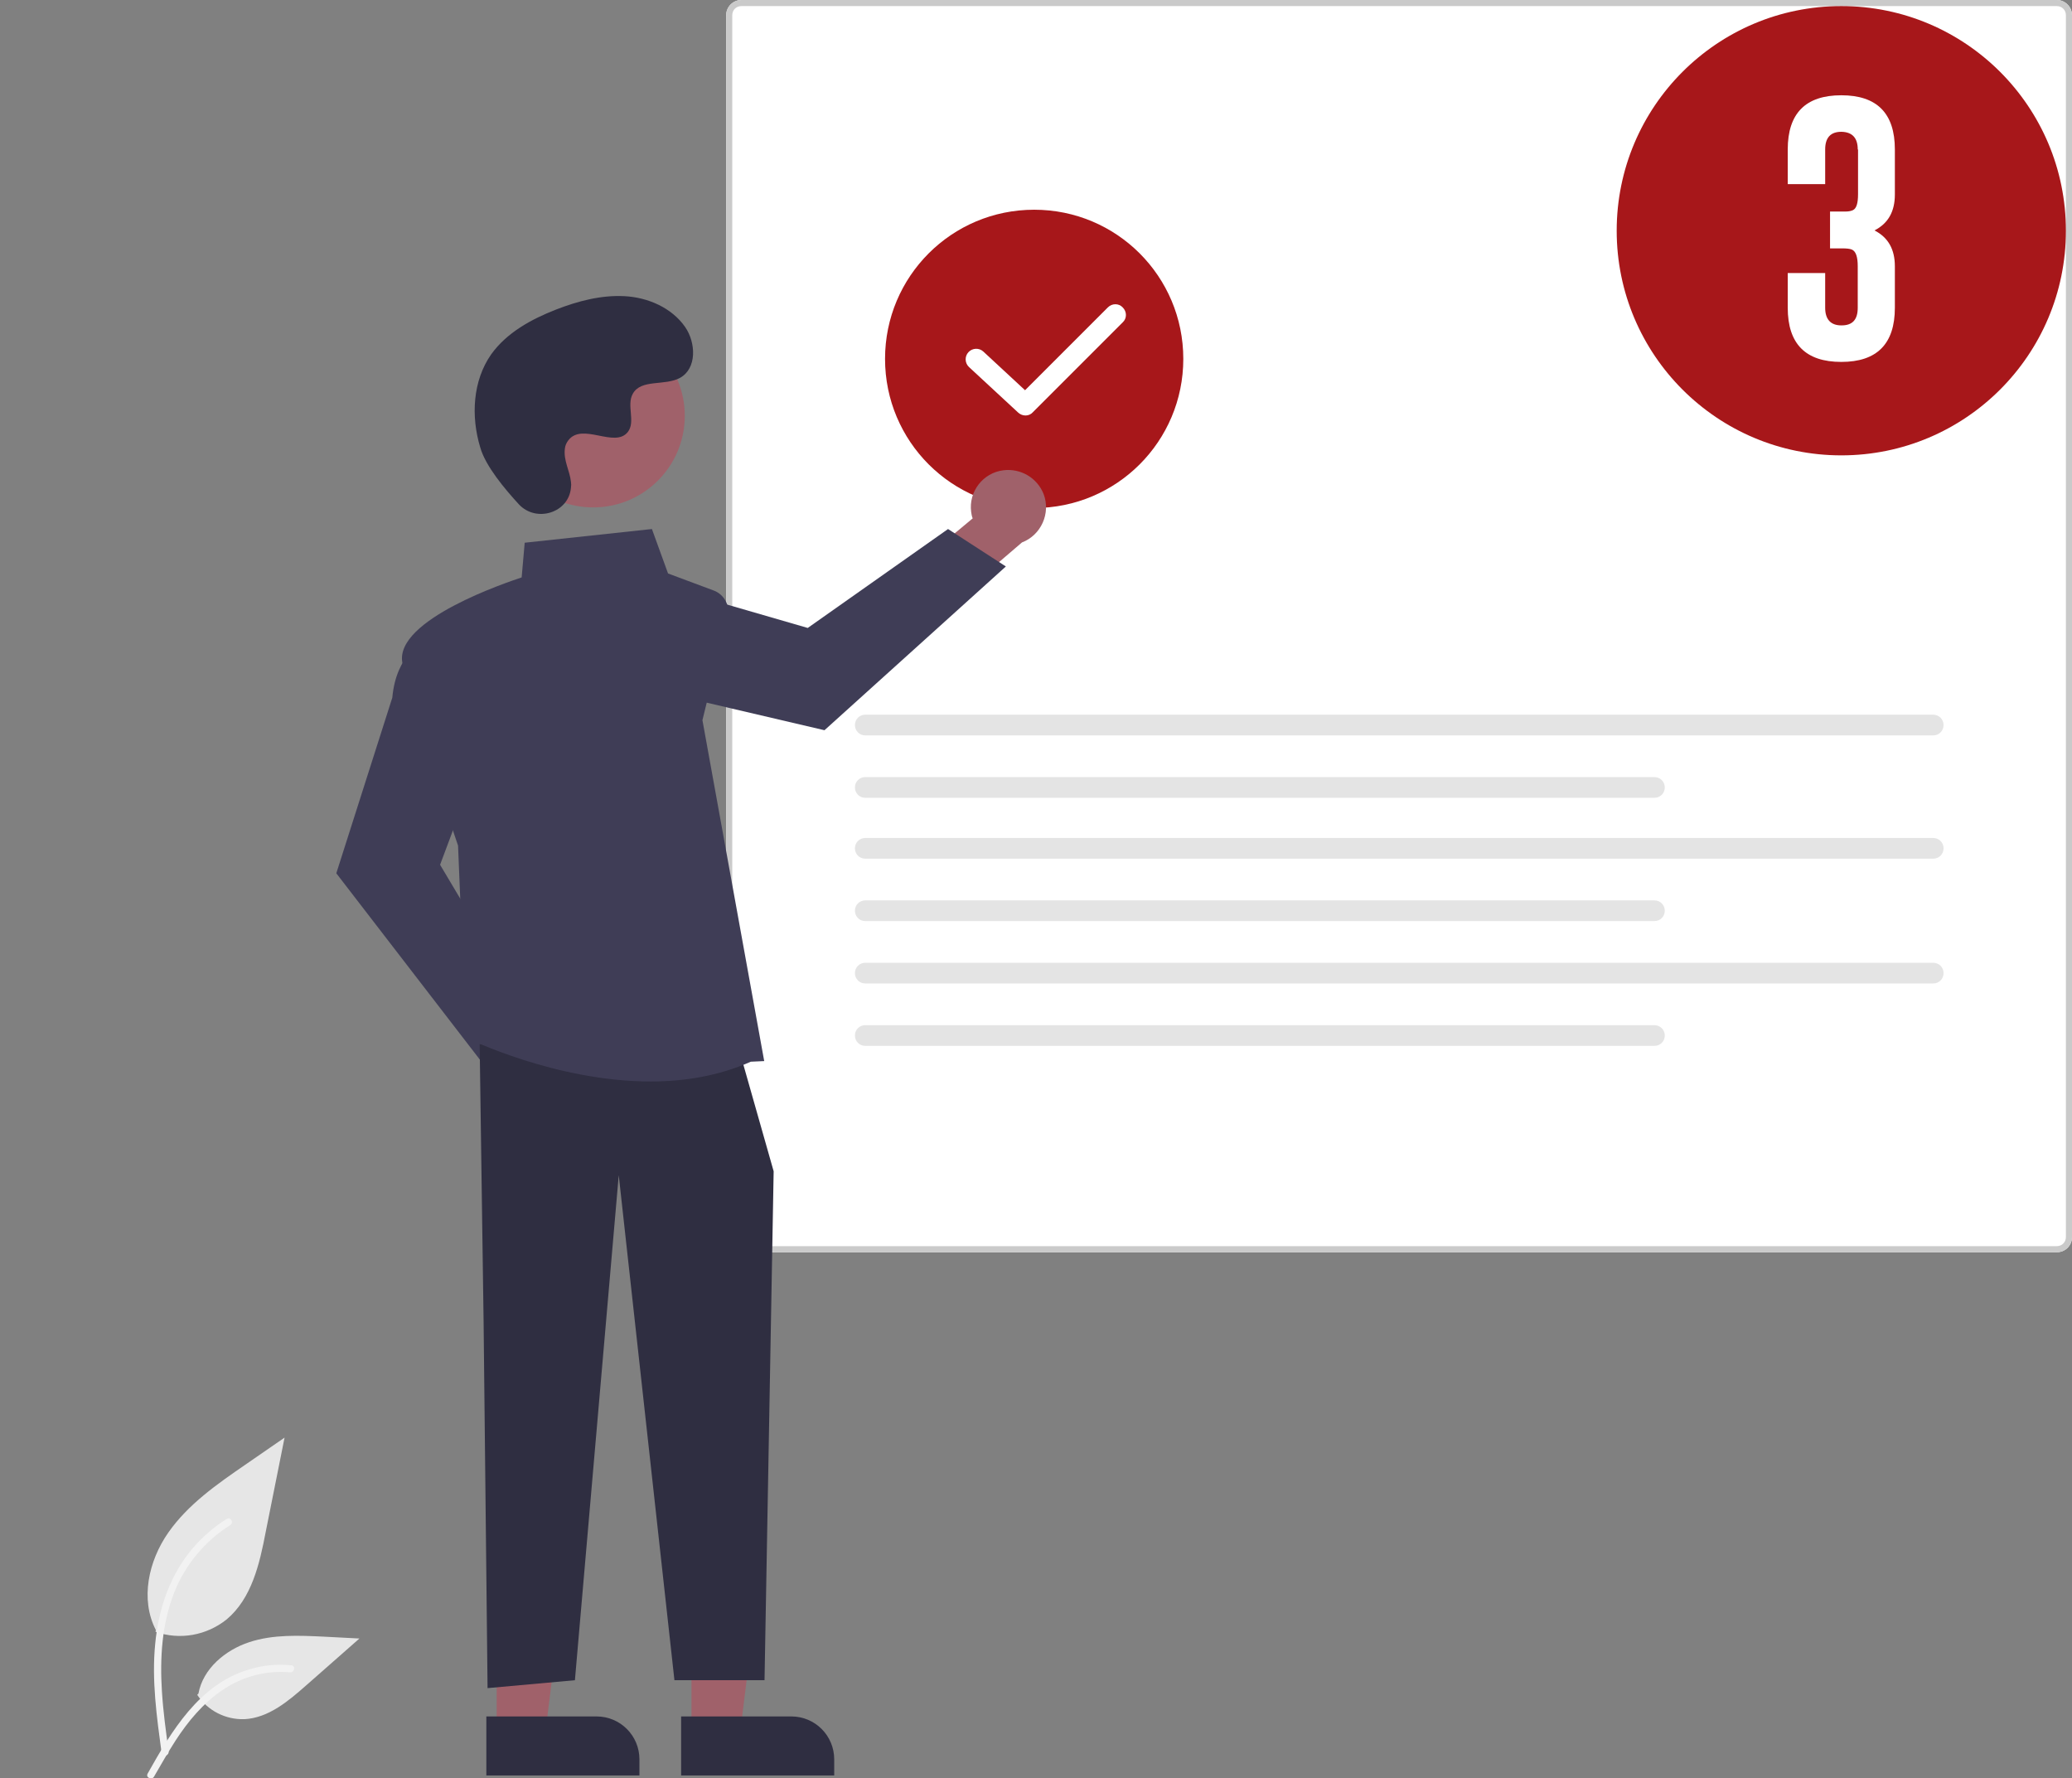
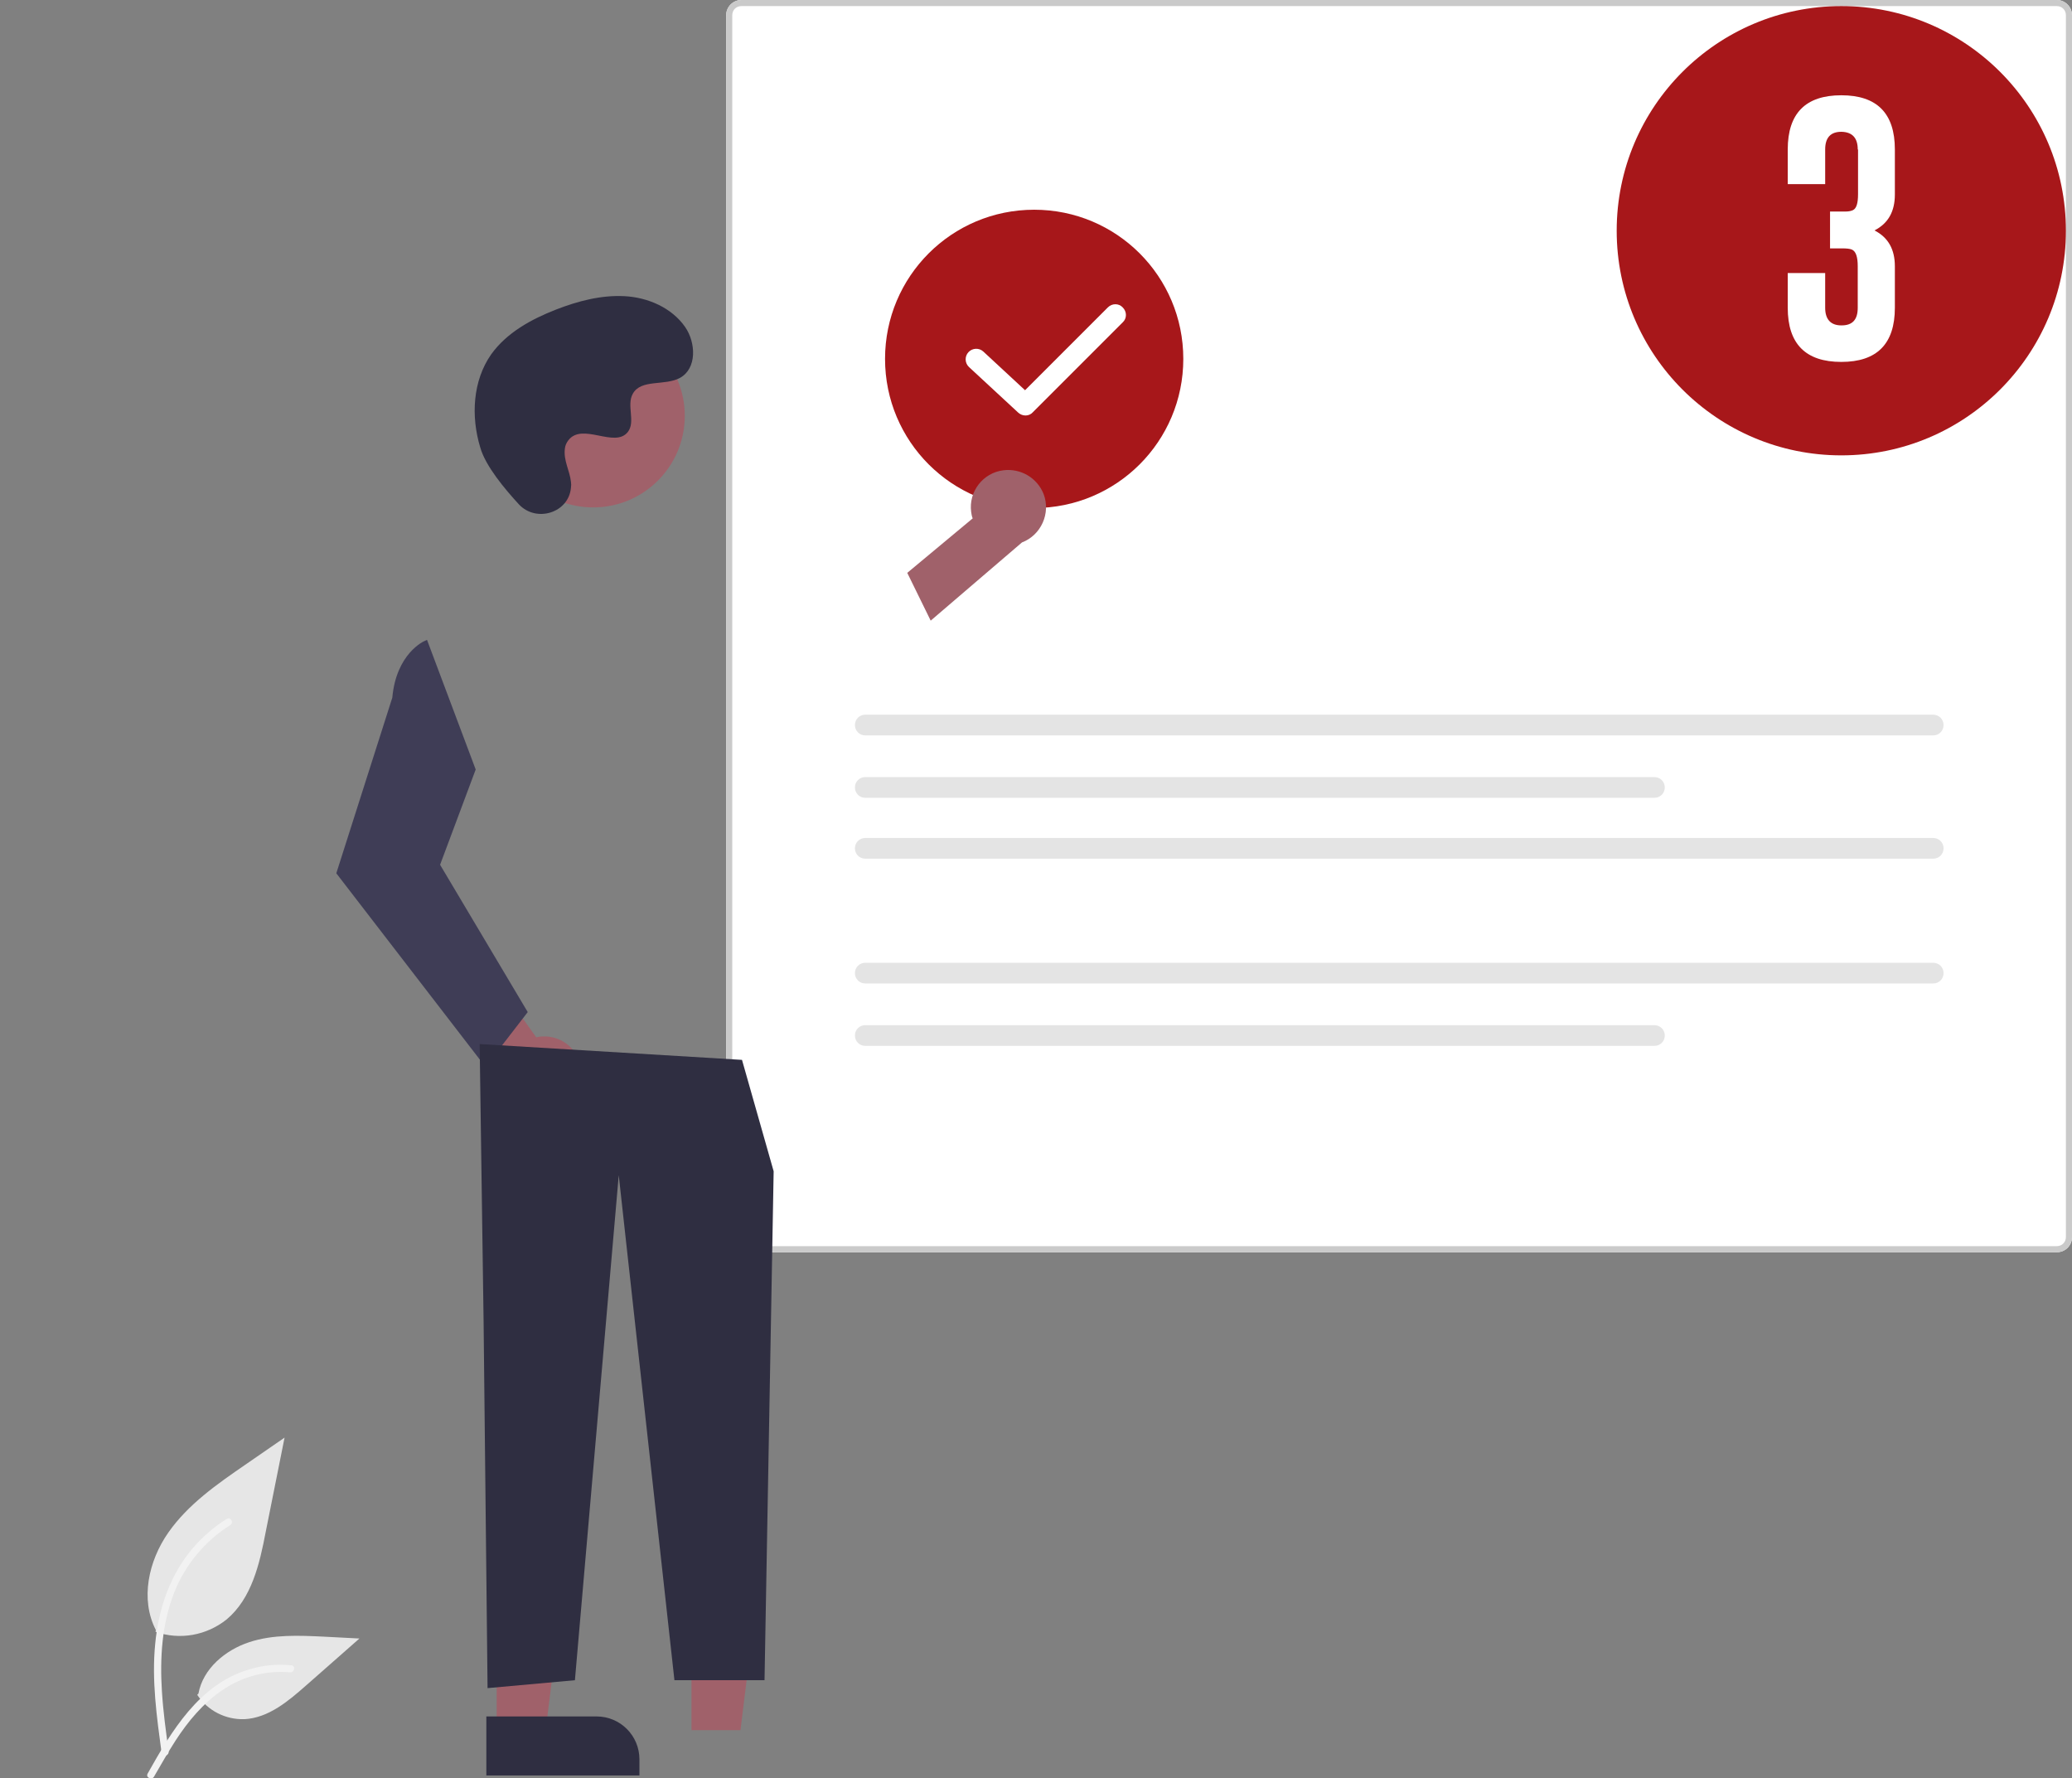
<svg xmlns="http://www.w3.org/2000/svg" id="Layer_1" x="0px" y="0px" viewBox="0 0 680.8 584.2" style="enable-background:new 0 0 680.8 584.2;" xml:space="preserve">
  <rect x="0" y="0" width="680.8" height="584.2" fill="#808080" stroke="none" />
  <style type="text/css">	.st0{fill:#E6E6E6;}	.st1{fill:#F2F2F2;}	.st2{fill:#FFFFFF;}	.st3{fill:#CACACA;}	.st4{fill:#E4E4E4;}	.st5{fill:#A7171A;}	.st6{fill:#A0616A;}	.st7{fill:#3F3D56;}	.st8{fill:#2F2E41;}	.st9{enable-background:new    ;}</style>
  <path id="b9ccae5a-ffdd-4f5c-9c1e-05af9f0f3372-565" class="st0" d="M51.1,536.1c8,2.8,16.8,1.2,23.4-4.1 c8.2-6.9,10.8-18.2,12.8-28.7l6.2-31l-12.9,8.9c-9.3,6.4-18.8,13-25.3,22.3s-9.3,21.9-4.1,32" />
  <path id="f4ad1d06-bd03-4ced-a5c4-c19a65ab4ee5-566" class="st1" d="M53.1,575.9C51.5,564,49.8,552,51,540c1-10.6,4.3-21,10.9-29.6 c3.5-4.5,7.8-8.4,12.6-11.4c1.3-0.8,2.4,1.2,1.2,2c-8.4,5.3-14.9,13.1-18.5,22.3c-4,10.2-4.7,21.4-4,32.3c0.4,6.6,1.3,13.1,2.2,19.7 c0.1,0.6-0.2,1.2-0.8,1.4C53.9,576.8,53.3,576.5,53.1,575.9L53.1,575.9z" />
  <path id="baf785f8-b4c6-42cf-85bd-8a16037845f7-567" class="st0" d="M64.8,556.8c3.4,5.2,9.3,8.2,15.5,8c7.9-0.4,14.4-5.9,20.3-11.1 l17.5-15.4l-11.5-0.6c-8.3-0.4-16.8-0.8-24.7,1.8s-15.2,8.7-16.7,16.9" />
  <path id="a14e4330-7125-4e03-a856-d6453c34f6cc-568" class="st1" d="M48.5,582.7c7.8-13.9,16.9-29.3,33.2-34.2 c4.5-1.4,9.3-1.9,14-1.4c1.5,0.1,1.1,2.4-0.4,2.3c-7.9-0.7-15.7,1.4-22.3,5.9c-6.3,4.3-11.2,10.2-15.3,16.5 c-2.5,3.9-4.8,7.9-7.1,11.9C49.9,584.9,47.8,584,48.5,582.7z" />
  <path id="ac20a106-7eb8-4a45-8835-674ef3bf3222-569" class="st2" d="M675.8,411.4H243.6c-2.8,0-5-2.3-5-5V5c0-2.8,2.3-5,5-5h432.2 c2.8,0,5,2.3,5,5v401.4C680.8,409.2,678.6,411.4,675.8,411.4L675.8,411.4z" />
  <path id="a8878079-c7cd-406f-a434-8b15b914b9b4-570" class="st3" d="M675.8,411.4H243.6c-2.8,0-5-2.3-5-5V5c0-2.8,2.3-5,5-5h432.2 c2.8,0,5,2.3,5,5v401.4C680.8,409.2,678.6,411.4,675.8,411.4L675.8,411.4z M243.6,2c-1.7,0-3,1.3-3,3v401.4c0,1.7,1.3,3,3,3h432.2 c1.7,0,3-1.3,3-3V5c0-1.7-1.3-3-3-3L243.6,2z" />
  <path id="f3456279-91e5-49ad-aa43-9838b26fb6ca-573" class="st4" d="M284.3,234.8c-1.9,0-3.4,1.5-3.4,3.4c0,1.9,1.5,3.4,3.4,3.4 h350.9c1.9,0,3.4-1.5,3.4-3.4c0-1.9-1.5-3.4-3.4-3.4H284.3z" />
  <path id="a3288adf-49f8-485f-8ae9-1e4f1a13d849-574" class="st4" d="M284.3,255.3c-1.9,0-3.4,1.5-3.4,3.4c0,1.9,1.5,3.4,3.4,3.4 h259.3c1.9,0,3.4-1.5,3.4-3.4c0-1.9-1.5-3.4-3.4-3.4L284.3,255.3z" />
  <path id="e63a5b48-5a7d-40a2-b9b0-6adec326348a-575" class="st4" d="M284.3,275.3c-1.9,0-3.4,1.5-3.4,3.4c0,1.9,1.5,3.4,3.4,3.4 h350.9c1.9,0,3.4-1.5,3.4-3.4c0-1.9-1.5-3.4-3.4-3.4H284.3z" />
-   <path id="a1c669b4-dfc3-4cfa-a7be-66b71399844d-576" class="st4" d="M284.3,295.8c-1.9,0-3.4,1.5-3.4,3.4c0,1.9,1.5,3.4,3.4,3.4 h259.3c1.9,0,3.4-1.5,3.4-3.4c0-1.9-1.5-3.4-3.4-3.4H284.3z" />
  <path id="bfec50d1-ffb1-4de6-a9ef-a1085e40e016-577" class="st4" d="M284.3,316.3c-1.9,0-3.4,1.5-3.4,3.4c0,1.9,1.5,3.4,3.4,3.4 h350.9c1.9,0,3.4-1.5,3.4-3.4c0-1.9-1.5-3.4-3.4-3.4H284.3z" />
  <path id="bc9696ec-ec99-41d5-9116-3ad9737a38ac-578" class="st4" d="M284.3,336.8c-1.9,0-3.4,1.5-3.4,3.4c0,1.9,1.5,3.4,3.4,3.4 h259.3c1.9,0,3.4-1.5,3.4-3.4c0-1.9-1.5-3.4-3.4-3.4H284.3z" />
  <path class="st5" d="M339.8,166.9c-27.1,0-49-21.9-49-49s21.9-49,49-49s49,21.9,49,49c0,0,0,0,0,0 C388.8,145,366.9,166.9,339.8,166.9z" />
  <path class="st6" d="M191.1,352.2c-0.3-6.8-6.1-12-12.8-11.7c-0.7,0-1.4,0.1-2.1,0.3L159.9,318l-16.3,6.5l23.3,31.9 c1.9,6.5,8.8,10.2,15.3,8.3C187.8,363.1,191.4,357.9,191.1,352.2L191.1,352.2z" />
  <path class="st7" d="M159.5,350.5l-49-63.6l18.4-57.7c1.3-14.5,10.4-18.6,10.8-18.7l0.6-0.3l16,42.6l-11.7,31.3l28.8,48.4 L159.5,350.5z" />
  <path class="st6" d="M329.7,154.5c-6.7,0.8-11.5,7-10.6,13.7c0.1,0.7,0.2,1.4,0.5,2.1l-21.5,17.9l7.7,15.7l30-25.7 c6.3-2.4,9.5-9.6,7.1-15.9C340.8,157,335.4,153.8,329.7,154.5z" />
-   <path class="st7" d="M330.5,186.1l-59.6,53.8l-59-13.8c-14.6-0.2-19.3-9-19.5-9.3l-0.3-0.6l41.2-19.2l32.1,9.3l46.1-32.5 L330.5,186.1z" />
  <polygon class="st6" points="227.2,568.4 243.3,568.4 250.9,506.7 227.2,506.7 " />
-   <path class="st8" d="M274.1,583.3l-50.3,0l0,0l0-19.4l0,0l36.2,0c7.8,0,14.1,6.3,14.1,14.1l0,0L274.1,583.3L274.1,583.3z" />
  <polygon class="st6" points="163.2,568.4 179.3,568.4 186.9,506.7 163.2,506.7 " />
  <path class="st8" d="M210.1,583.3l-50.3,0l0,0l0-19.4l0,0l36.2,0c7.8,0,14.1,6.3,14.1,14.1c0,0,0,0,0,0L210.1,583.3L210.1,583.3z" />
  <polygon class="st8" points="157.6,343 158.9,434.4 160.2,554.6 188.9,552 203.3,386.1 221.6,552 251.2,552 254.2,384.8  243.8,348.2 " />
-   <path class="st7" d="M213.8,355.3c-31.3,0-60-14.1-60.4-14.3l-0.3-0.2l-2.6-63c-0.8-2.2-15.7-46.1-18.3-60.1 c-2.6-14.1,34.7-26.5,39.2-28l1-11.4l41.8-4.5l5.3,14.6l15,5.6c3.5,1.3,5.5,5.1,4.6,8.7l-8.3,33.9l20.3,112l-4.4,0.2 C236.1,353.5,224.8,355.3,213.8,355.3z" />
  <circle class="st6" cx="194.9" cy="136.6" r="30.1" />
  <path class="st8" d="M170.5,165.7c5.7,6.1,16.4,2.8,17.1-5.5c0.1-0.6,0.1-1.3,0-1.9c-0.4-3.7-2.5-7-2-10.9c0.1-1,0.5-1.9,1.1-2.7 c4.6-6.1,15.3,2.7,19.6-2.8c2.6-3.4-0.5-8.7,1.6-12.5c2.7-5,10.6-2.5,15.6-5.3c5.5-3.1,5.2-11.5,1.6-16.7 c-4.4-6.3-12.2-9.7-19.9-10.1s-15.3,1.6-22.5,4.4c-8.2,3.2-16.2,7.6-21.3,14.7c-6.1,8.7-6.7,20.4-3.6,30.6 C159.5,153.1,165.9,160.7,170.5,165.7z" />
  <path class="st2" d="M337,136.5c-0.9,0-1.7-0.3-2.4-0.9l-16.2-15c-1.4-1.3-1.5-3.5-0.2-4.9c1.3-1.4,3.5-1.5,4.9-0.2l13.7,12.7 L364,101c1.4-1.4,3.6-1.4,4.9,0c1.4,1.4,1.4,3.6,0,4.9c0,0,0,0,0,0l-29.5,29.5C338.8,136.1,337.9,136.5,337,136.5z" />
  <circle class="st5" cx="605" cy="75.8" r="73.8" />
  <g class="st9">
    <path class="st2" d="M610.4,49.1c0-3.8-1.8-5.7-5.3-5.8H605c-3.5,0-5.3,1.9-5.3,5.8v11.4h-12.3V49.1c0-11.9,5.9-17.8,17.6-17.8  c11.7,0,17.6,5.9,17.6,17.8v14.8c0,5.6-2.2,9.5-6.7,11.8c4.5,2.3,6.7,6.2,6.7,11.8v13.6c0,11.9-5.9,17.8-17.6,17.8  c-11.7,0-17.6-5.9-17.6-17.8V89.7h12.3v11.4c0,3.8,1.8,5.8,5.3,5.8h0.1c3.6,0,5.3-1.9,5.3-5.8V87.5c0-3.1-0.6-4.9-1.9-5.5  c-0.7-0.3-1.8-0.4-3.2-0.4h-4V69.5h5c1.2,0,2-0.2,2.6-0.5c1.1-0.6,1.6-2.3,1.6-5.2V49.1z" />
  </g>
</svg>